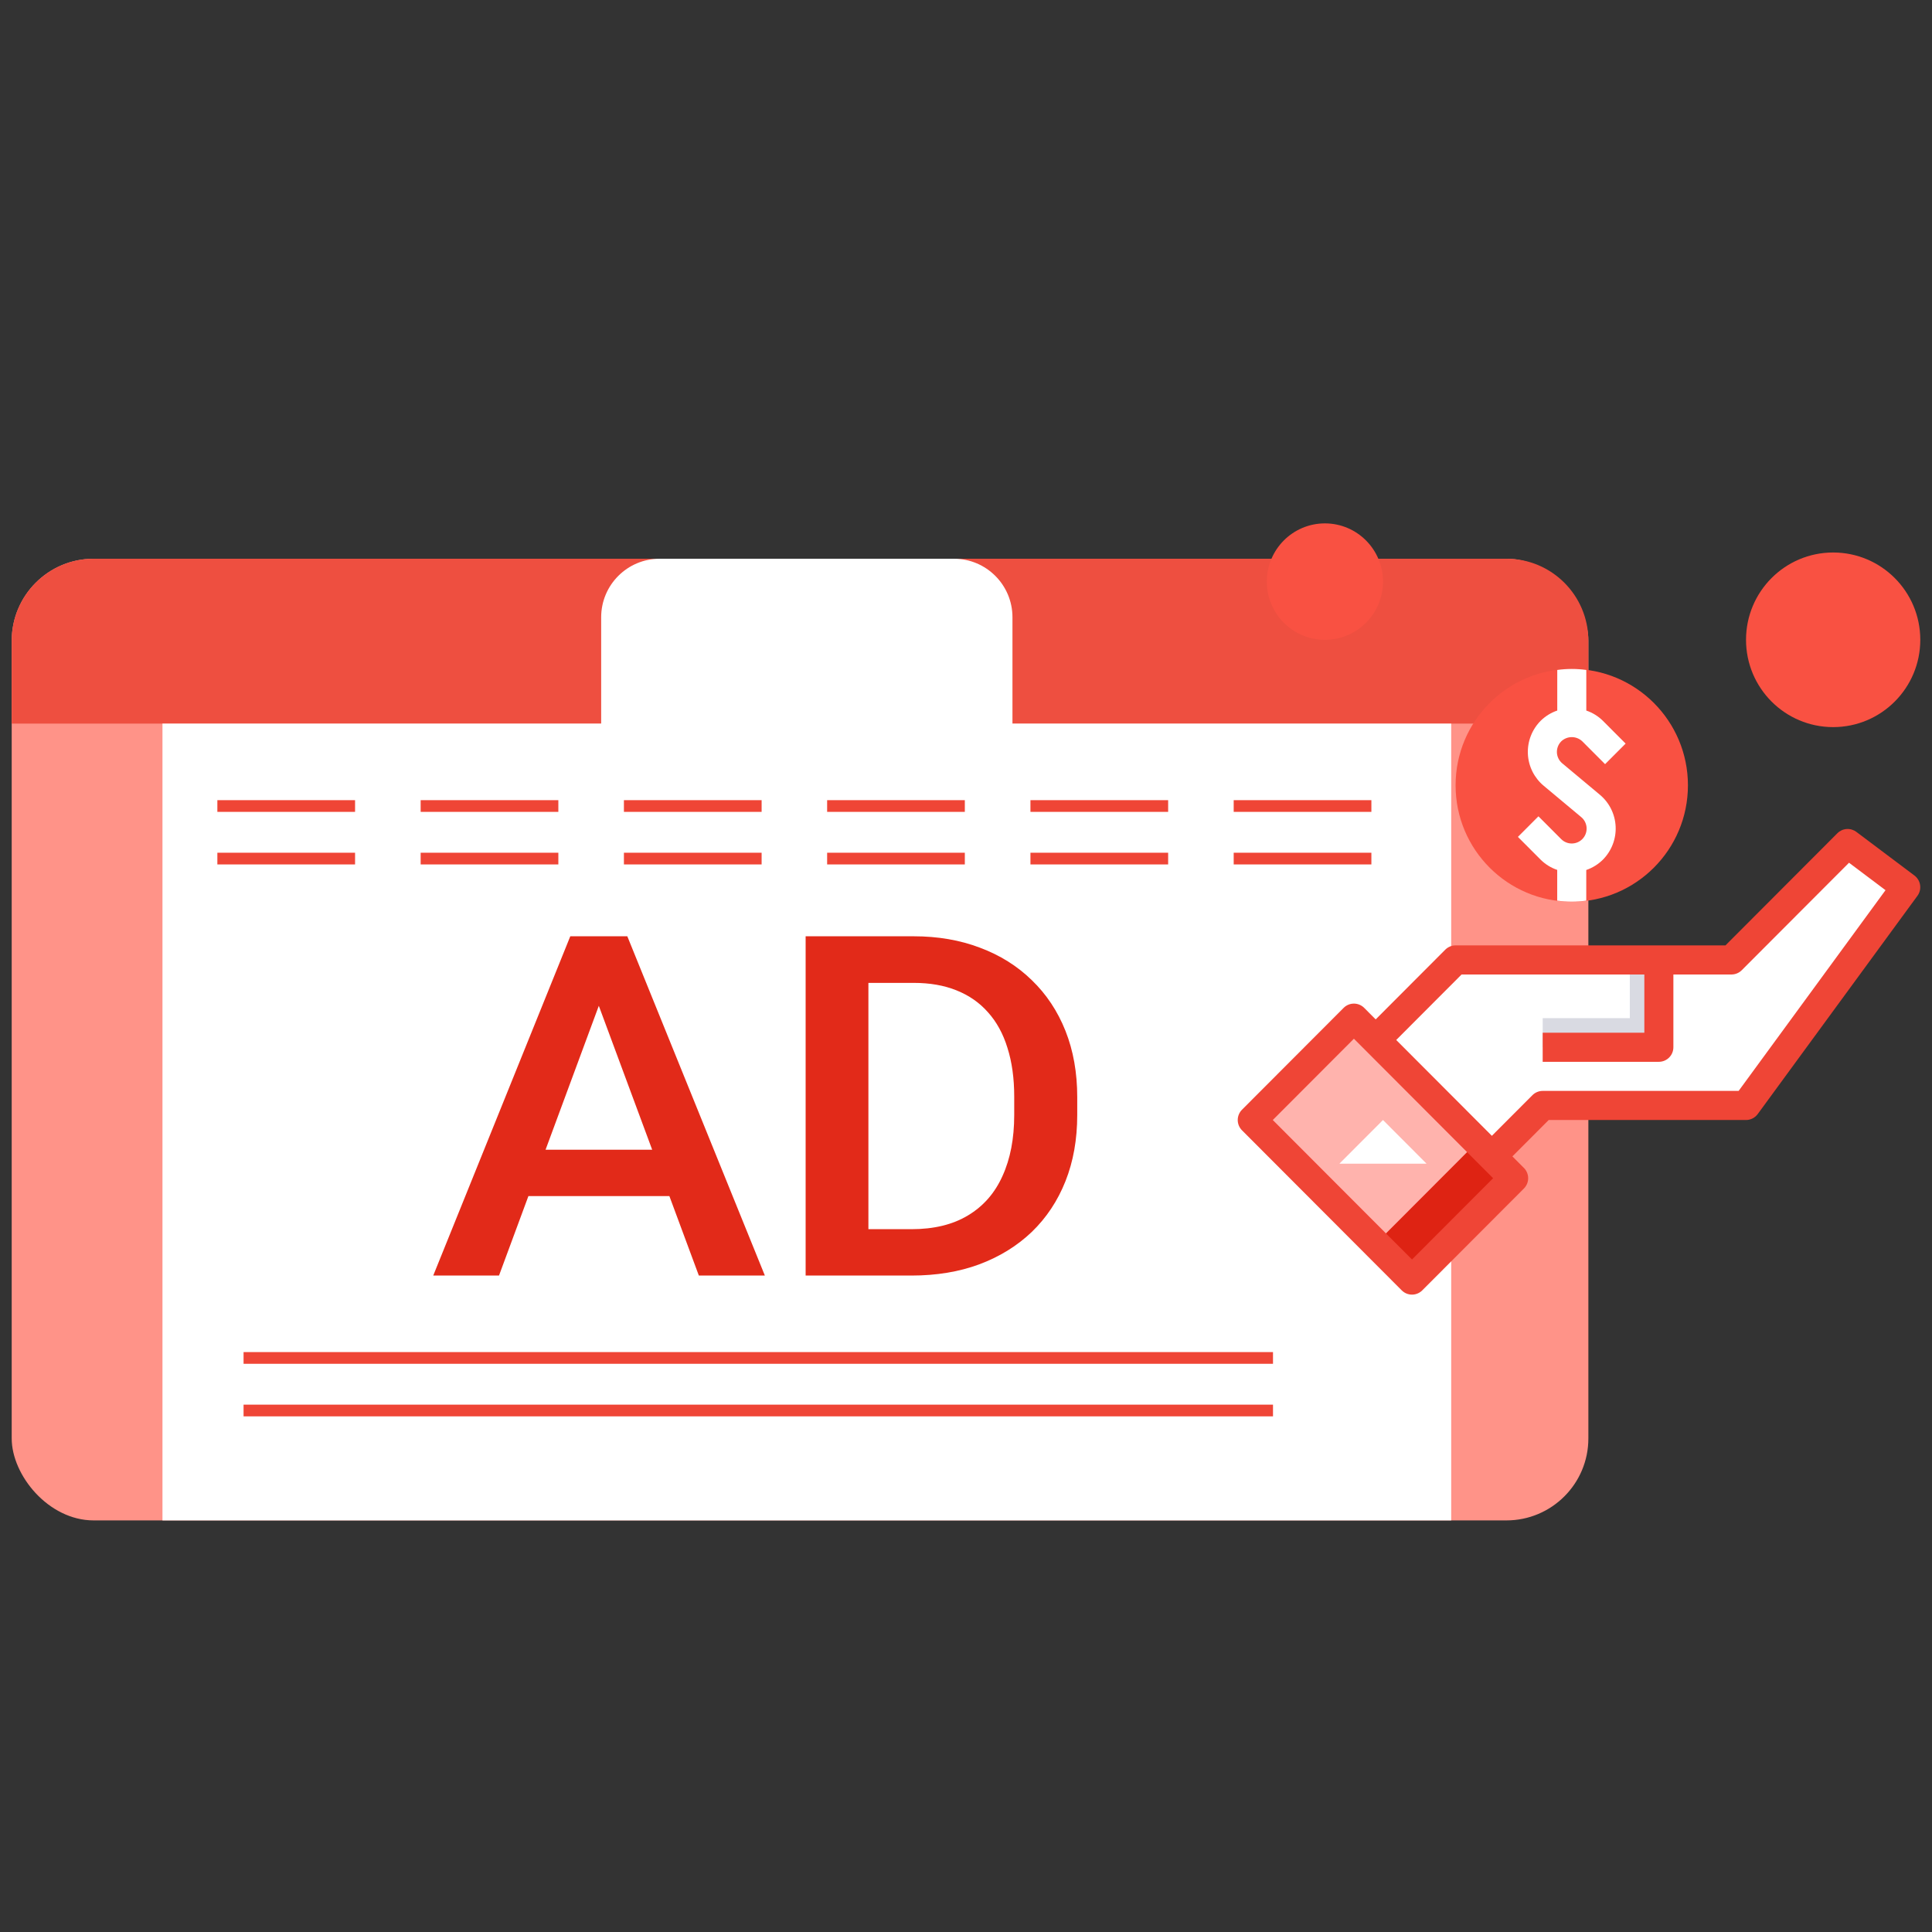
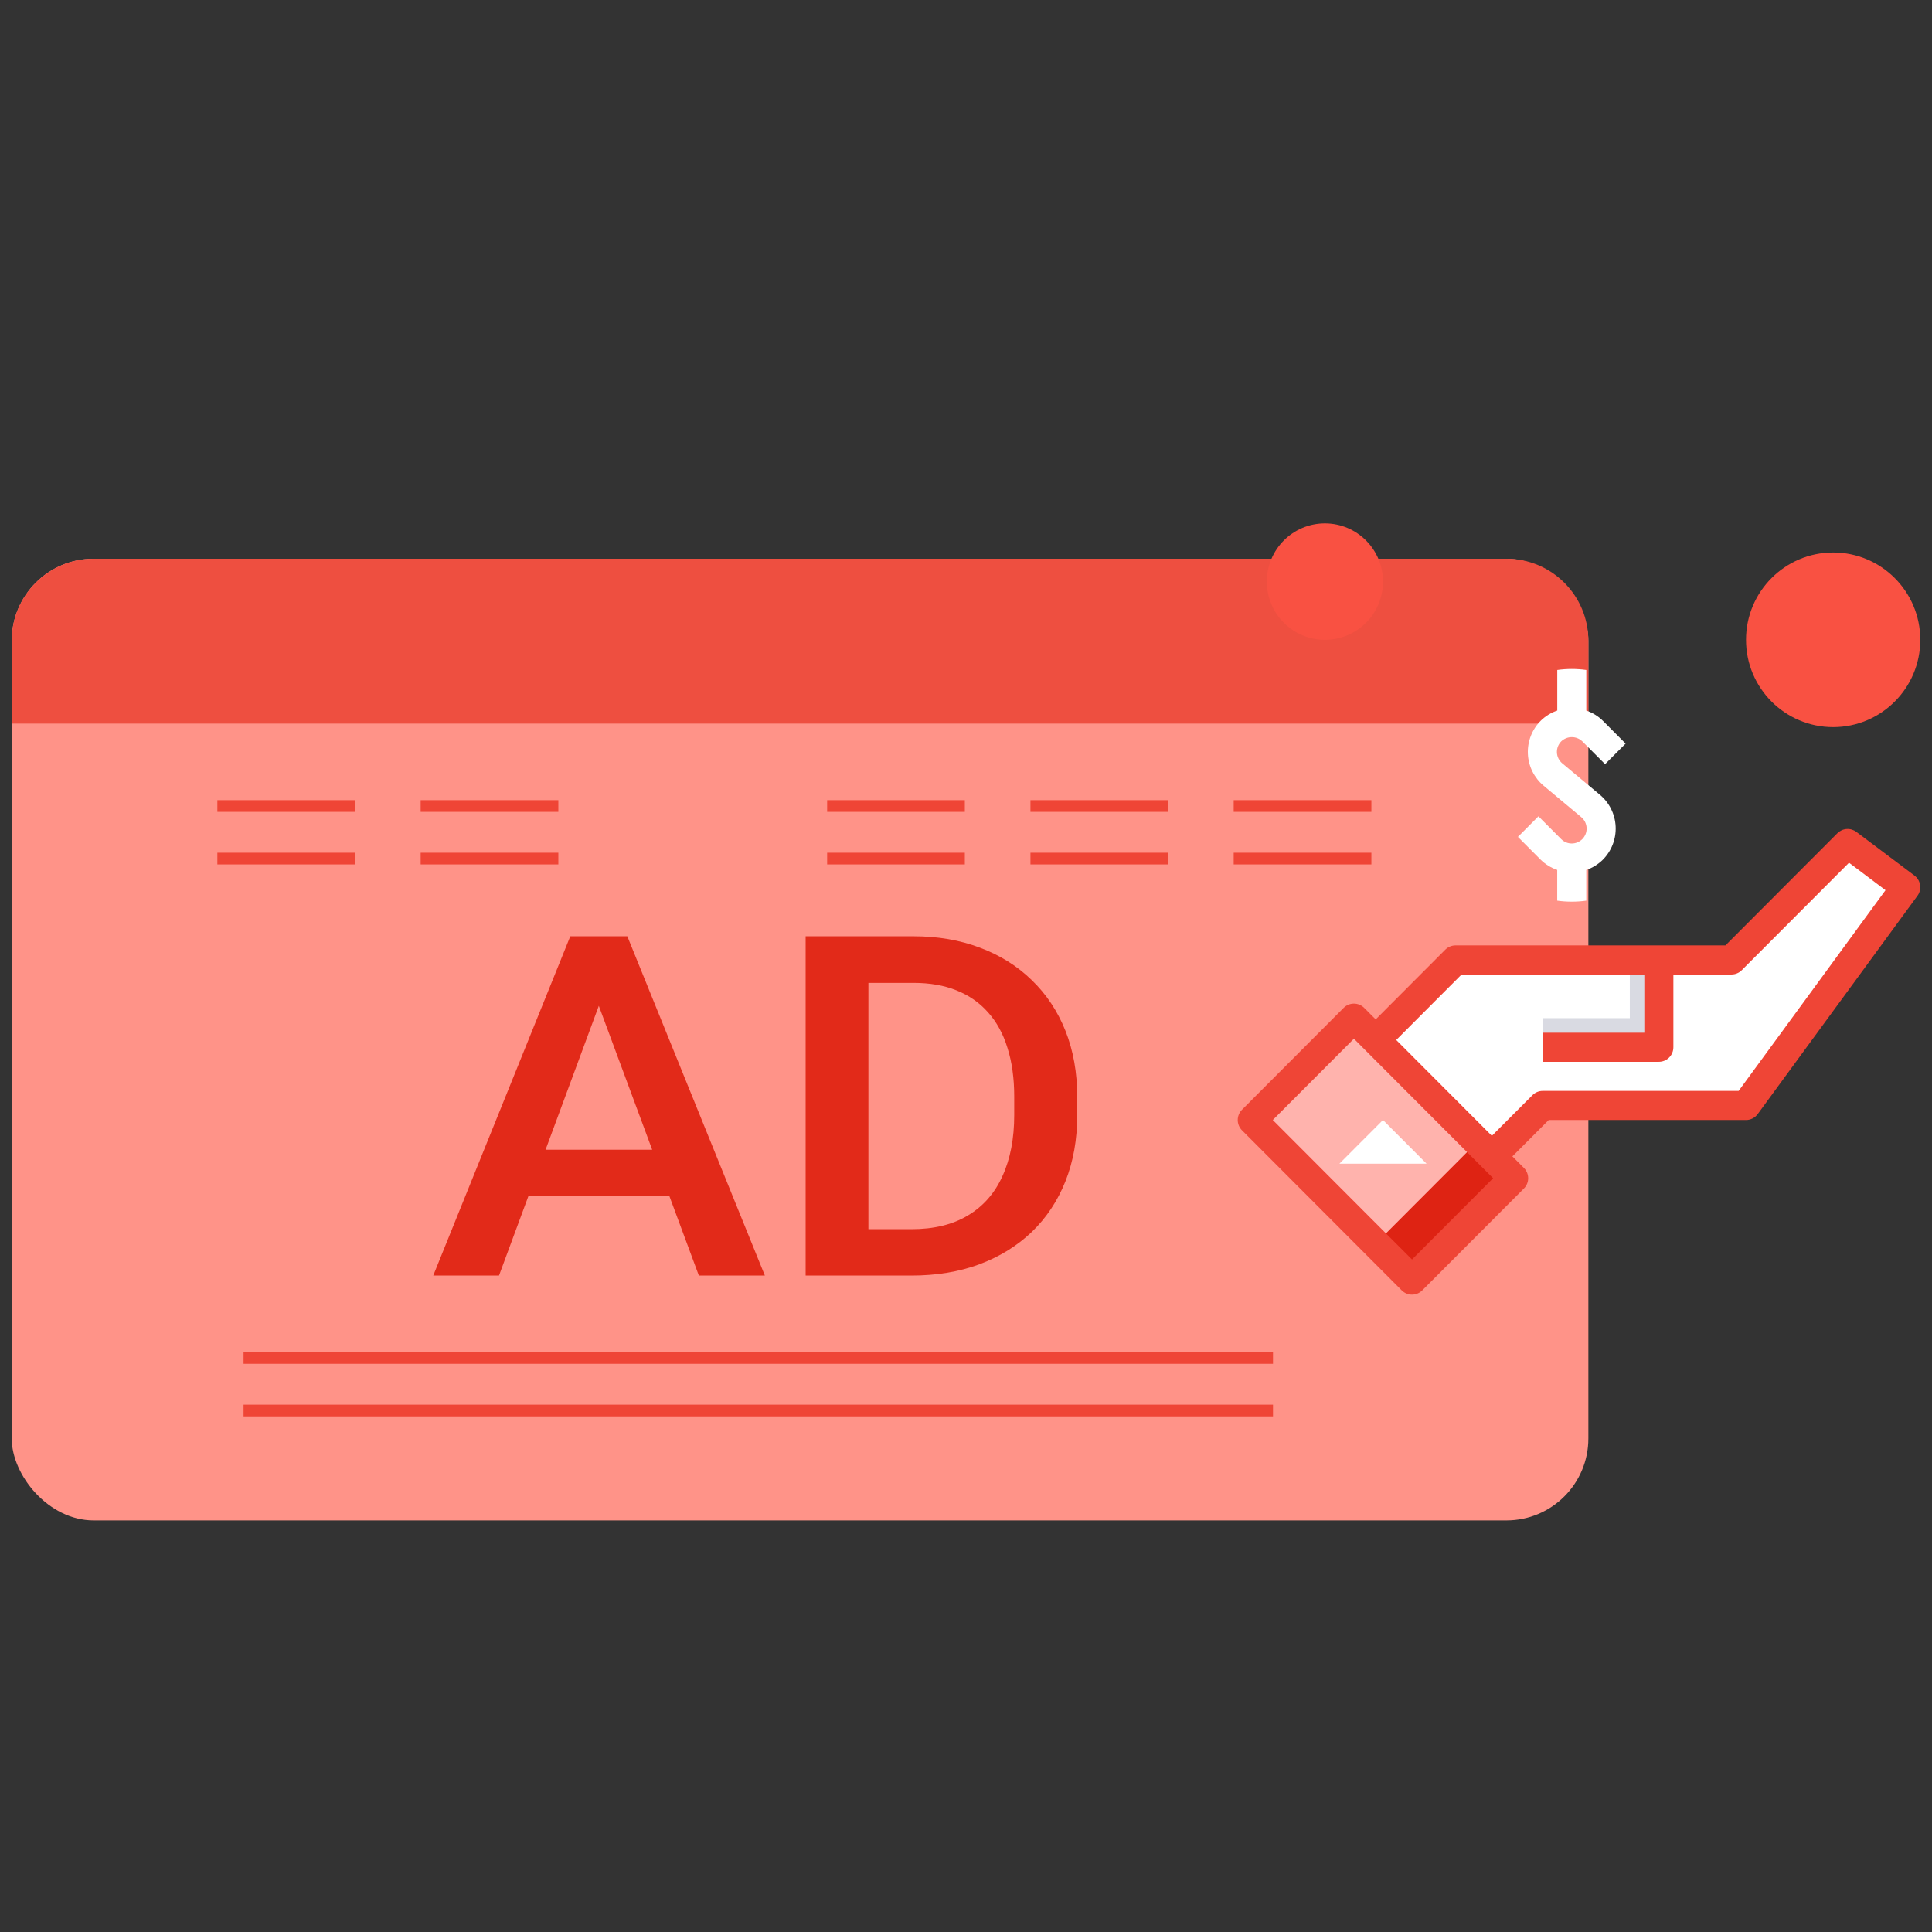
<svg xmlns="http://www.w3.org/2000/svg" width="165" height="165" viewBox="0 0 165 165" fill="none">
  <rect x="0" y="0" width="165" height="165" fill="#333333" stroke="none" />
  <rect x="1" y="47.717" width="134.652" height="82.131" rx="7" fill="#FF9388" />
  <path d="M1 54.717C1 50.851 4.134 47.717 8 47.717H128.652C132.518 47.717 135.652 50.851 135.652 54.717V61.797H1V54.717Z" fill="#EE4F40" />
-   <path fill-rule="evenodd" clip-rule="evenodd" d="M56.342 47.718C53.58 47.718 51.342 49.956 51.342 52.718V61.797H13.875V129.849H123.938V61.797L86.468 61.797V52.718C86.468 49.956 84.23 47.718 81.468 47.718H56.342Z" fill="white" />
  <path d="M20.801 115.973H108.719" stroke="#EF4536" />
  <path d="M20.801 120.462H108.719" stroke="#EF4536" />
  <path d="M18.564 68.837H30.324" stroke="#EF4536" />
  <path d="M18.564 73.326H30.324" stroke="#EF4536" />
  <path d="M35.926 68.837H47.685" stroke="#EF4536" />
  <path d="M35.926 73.326H47.685" stroke="#EF4536" />
-   <path d="M53.285 68.837H65.045" stroke="#EF4536" />
-   <path d="M53.285 73.326H65.045" stroke="#EF4536" />
  <path d="M70.641 68.837H82.4" stroke="#EF4536" />
  <path d="M70.641 73.326H82.4" stroke="#EF4536" />
  <path d="M88.004 68.837H99.764" stroke="#EF4536" />
  <path d="M88.004 73.326H99.764" stroke="#EF4536" />
  <path d="M105.362 68.837H117.121" stroke="#EF4536" />
  <path d="M105.362 73.326H117.121" stroke="#EF4536" />
-   <path d="M51.909 83.823L42.617 108.937H37L48.705 79.962H52.293L51.909 83.823ZM59.684 108.937L50.371 83.823L49.965 79.962H53.575L65.322 108.937H59.684ZM59.235 98.191V102.151H42.319V98.191H59.235Z" fill="#E22A19" />
+   <path d="M51.909 83.823L42.617 108.937H37L48.705 79.962H52.293L51.909 83.823ZM59.684 108.937L50.371 83.823L49.965 79.962H53.575L65.322 108.937H59.684ZM59.235 98.191V102.151H42.319V98.191Z" fill="#E22A19" />
  <path d="M77.839 108.937H71.196L71.239 104.977H77.839C79.761 104.977 81.37 104.586 82.666 103.803C83.976 103.02 84.959 101.899 85.614 100.44C86.283 98.98 86.618 97.242 86.618 95.226V93.654C86.618 92.088 86.425 90.702 86.041 89.494C85.671 88.287 85.115 87.272 84.375 86.45C83.649 85.627 82.751 85.004 81.684 84.579C80.63 84.154 79.412 83.942 78.031 83.942H71.068V79.962H78.031C80.096 79.962 81.983 80.287 83.691 80.937C85.4 81.574 86.874 82.496 88.113 83.703C89.366 84.911 90.327 86.357 90.996 88.042C91.665 89.727 92 91.611 92 93.693V95.226C92 97.309 91.665 99.193 90.996 100.877C90.327 102.562 89.366 104.008 88.113 105.216C86.86 106.41 85.365 107.332 83.627 107.982C81.904 108.619 79.975 108.937 77.839 108.937ZM74.165 79.962V108.937H68.804V79.962H74.165Z" fill="#E22A19" />
  <path d="M126.793 99.381L131.754 94.41H149.117L162.759 75.769L157.798 72.04L147.877 81.982H124.313L116.871 89.439L126.793 99.381Z" fill="white" />
  <path d="M115.631 86.954L106.949 95.653L120.591 109.323L129.273 100.624L115.631 86.954Z" fill="#FFB3AD" />
  <path d="M126.172 97.517L117.49 106.216L120.591 109.323L129.272 100.624L126.172 97.517Z" fill="#DE2313" />
  <path d="M139.193 86.954V81.983H141.674V89.439H131.752V86.954H139.193Z" fill="#D9DAE2" />
  <path d="M114.391 99.381L118.112 95.653L121.832 99.381H114.391Z" fill="white" />
-   <path d="M134.234 77.011C139.714 77.011 144.156 72.56 144.156 67.069C144.156 61.578 139.714 57.127 134.234 57.127C128.755 57.127 124.313 61.578 124.313 67.069C124.313 72.56 128.755 77.011 134.234 77.011Z" fill="#F95142" />
  <path d="M156.559 62.098C160.668 62.098 164 58.76 164 54.642C164 50.523 160.668 47.185 156.559 47.185C152.449 47.185 149.117 50.523 149.117 54.642C149.117 58.76 152.449 62.098 156.559 62.098Z" fill="#F95142" />
  <path d="M113.153 54.642C115.892 54.642 118.113 52.416 118.113 49.67C118.113 46.925 115.892 44.699 113.153 44.699C110.413 44.699 108.192 46.925 108.192 49.67C108.192 52.416 110.413 54.642 113.153 54.642Z" fill="#F95142" />
  <path d="M136.887 73.425C137.255 73.055 137.543 72.613 137.731 72.126C137.92 71.639 138.005 71.118 137.982 70.596C137.959 70.074 137.827 69.563 137.596 69.095C137.365 68.627 137.039 68.212 136.638 67.877L133.423 65.192C133.287 65.079 133.176 64.939 133.098 64.78C133.019 64.622 132.974 64.449 132.966 64.272C132.958 64.095 132.987 63.919 133.051 63.754C133.115 63.589 133.212 63.439 133.337 63.313C133.579 63.082 133.901 62.953 134.236 62.953C134.571 62.953 134.893 63.082 135.135 63.313L137.08 65.262L138.834 63.505L136.889 61.555C136.49 61.162 136.007 60.864 135.476 60.685V57.218C134.654 57.103 133.819 57.103 132.996 57.218V60.684C132.465 60.863 131.982 61.161 131.582 61.554C131.213 61.923 130.926 62.365 130.737 62.852C130.548 63.339 130.463 63.86 130.486 64.382C130.509 64.904 130.641 65.416 130.872 65.884C131.104 66.352 131.43 66.767 131.83 67.101L135.046 69.787C135.182 69.9 135.292 70.04 135.371 70.199C135.449 70.357 135.494 70.53 135.502 70.707C135.51 70.883 135.482 71.06 135.418 71.225C135.355 71.39 135.257 71.54 135.133 71.665C134.894 71.904 134.57 72.038 134.233 72.038C133.896 72.038 133.572 71.904 133.333 71.665L131.389 69.716L129.635 71.474L131.58 73.423C131.979 73.817 132.462 74.114 132.992 74.293V76.919C133.815 77.034 134.65 77.034 135.473 76.919V74.3C136.004 74.118 136.487 73.819 136.887 73.425Z" fill="white" />
  <path d="M163.501 74.774L158.54 71.046C158.301 70.867 158.006 70.779 157.708 70.801C157.41 70.822 157.13 70.95 156.919 71.162L147.361 80.74H124.31C123.981 80.74 123.666 80.871 123.433 81.104L117.489 87.06L116.506 86.075C116.273 85.842 115.958 85.711 115.629 85.711C115.3 85.711 114.984 85.842 114.752 86.075L106.07 94.774C105.838 95.007 105.707 95.323 105.707 95.653C105.707 95.983 105.838 96.299 106.07 96.532L119.713 110.202C119.945 110.435 120.261 110.566 120.59 110.566C120.918 110.566 121.234 110.435 121.466 110.202L130.148 101.503C130.38 101.27 130.511 100.954 130.511 100.624C130.511 100.295 130.38 99.978 130.148 99.745L129.164 98.76L132.265 95.653H149.114C149.309 95.653 149.501 95.607 149.675 95.519C149.849 95.431 150 95.303 150.115 95.146L163.758 76.504C163.951 76.24 164.032 75.91 163.984 75.587C163.936 75.263 163.763 74.971 163.501 74.774ZM120.59 107.566L108.701 95.653L115.629 88.711L127.517 100.624L120.59 107.566ZM148.486 93.167H131.751C131.423 93.168 131.107 93.299 130.875 93.532L127.411 97.003L119.243 88.818L124.824 83.225H140.433V88.196H131.751V90.682H141.673C142.002 90.682 142.318 90.551 142.55 90.318C142.783 90.085 142.913 89.769 142.913 89.439V83.225H147.874C148.203 83.225 148.519 83.094 148.751 82.861L157.913 73.681L161.03 76.025L148.486 93.167Z" fill="#EF4536" />
</svg>